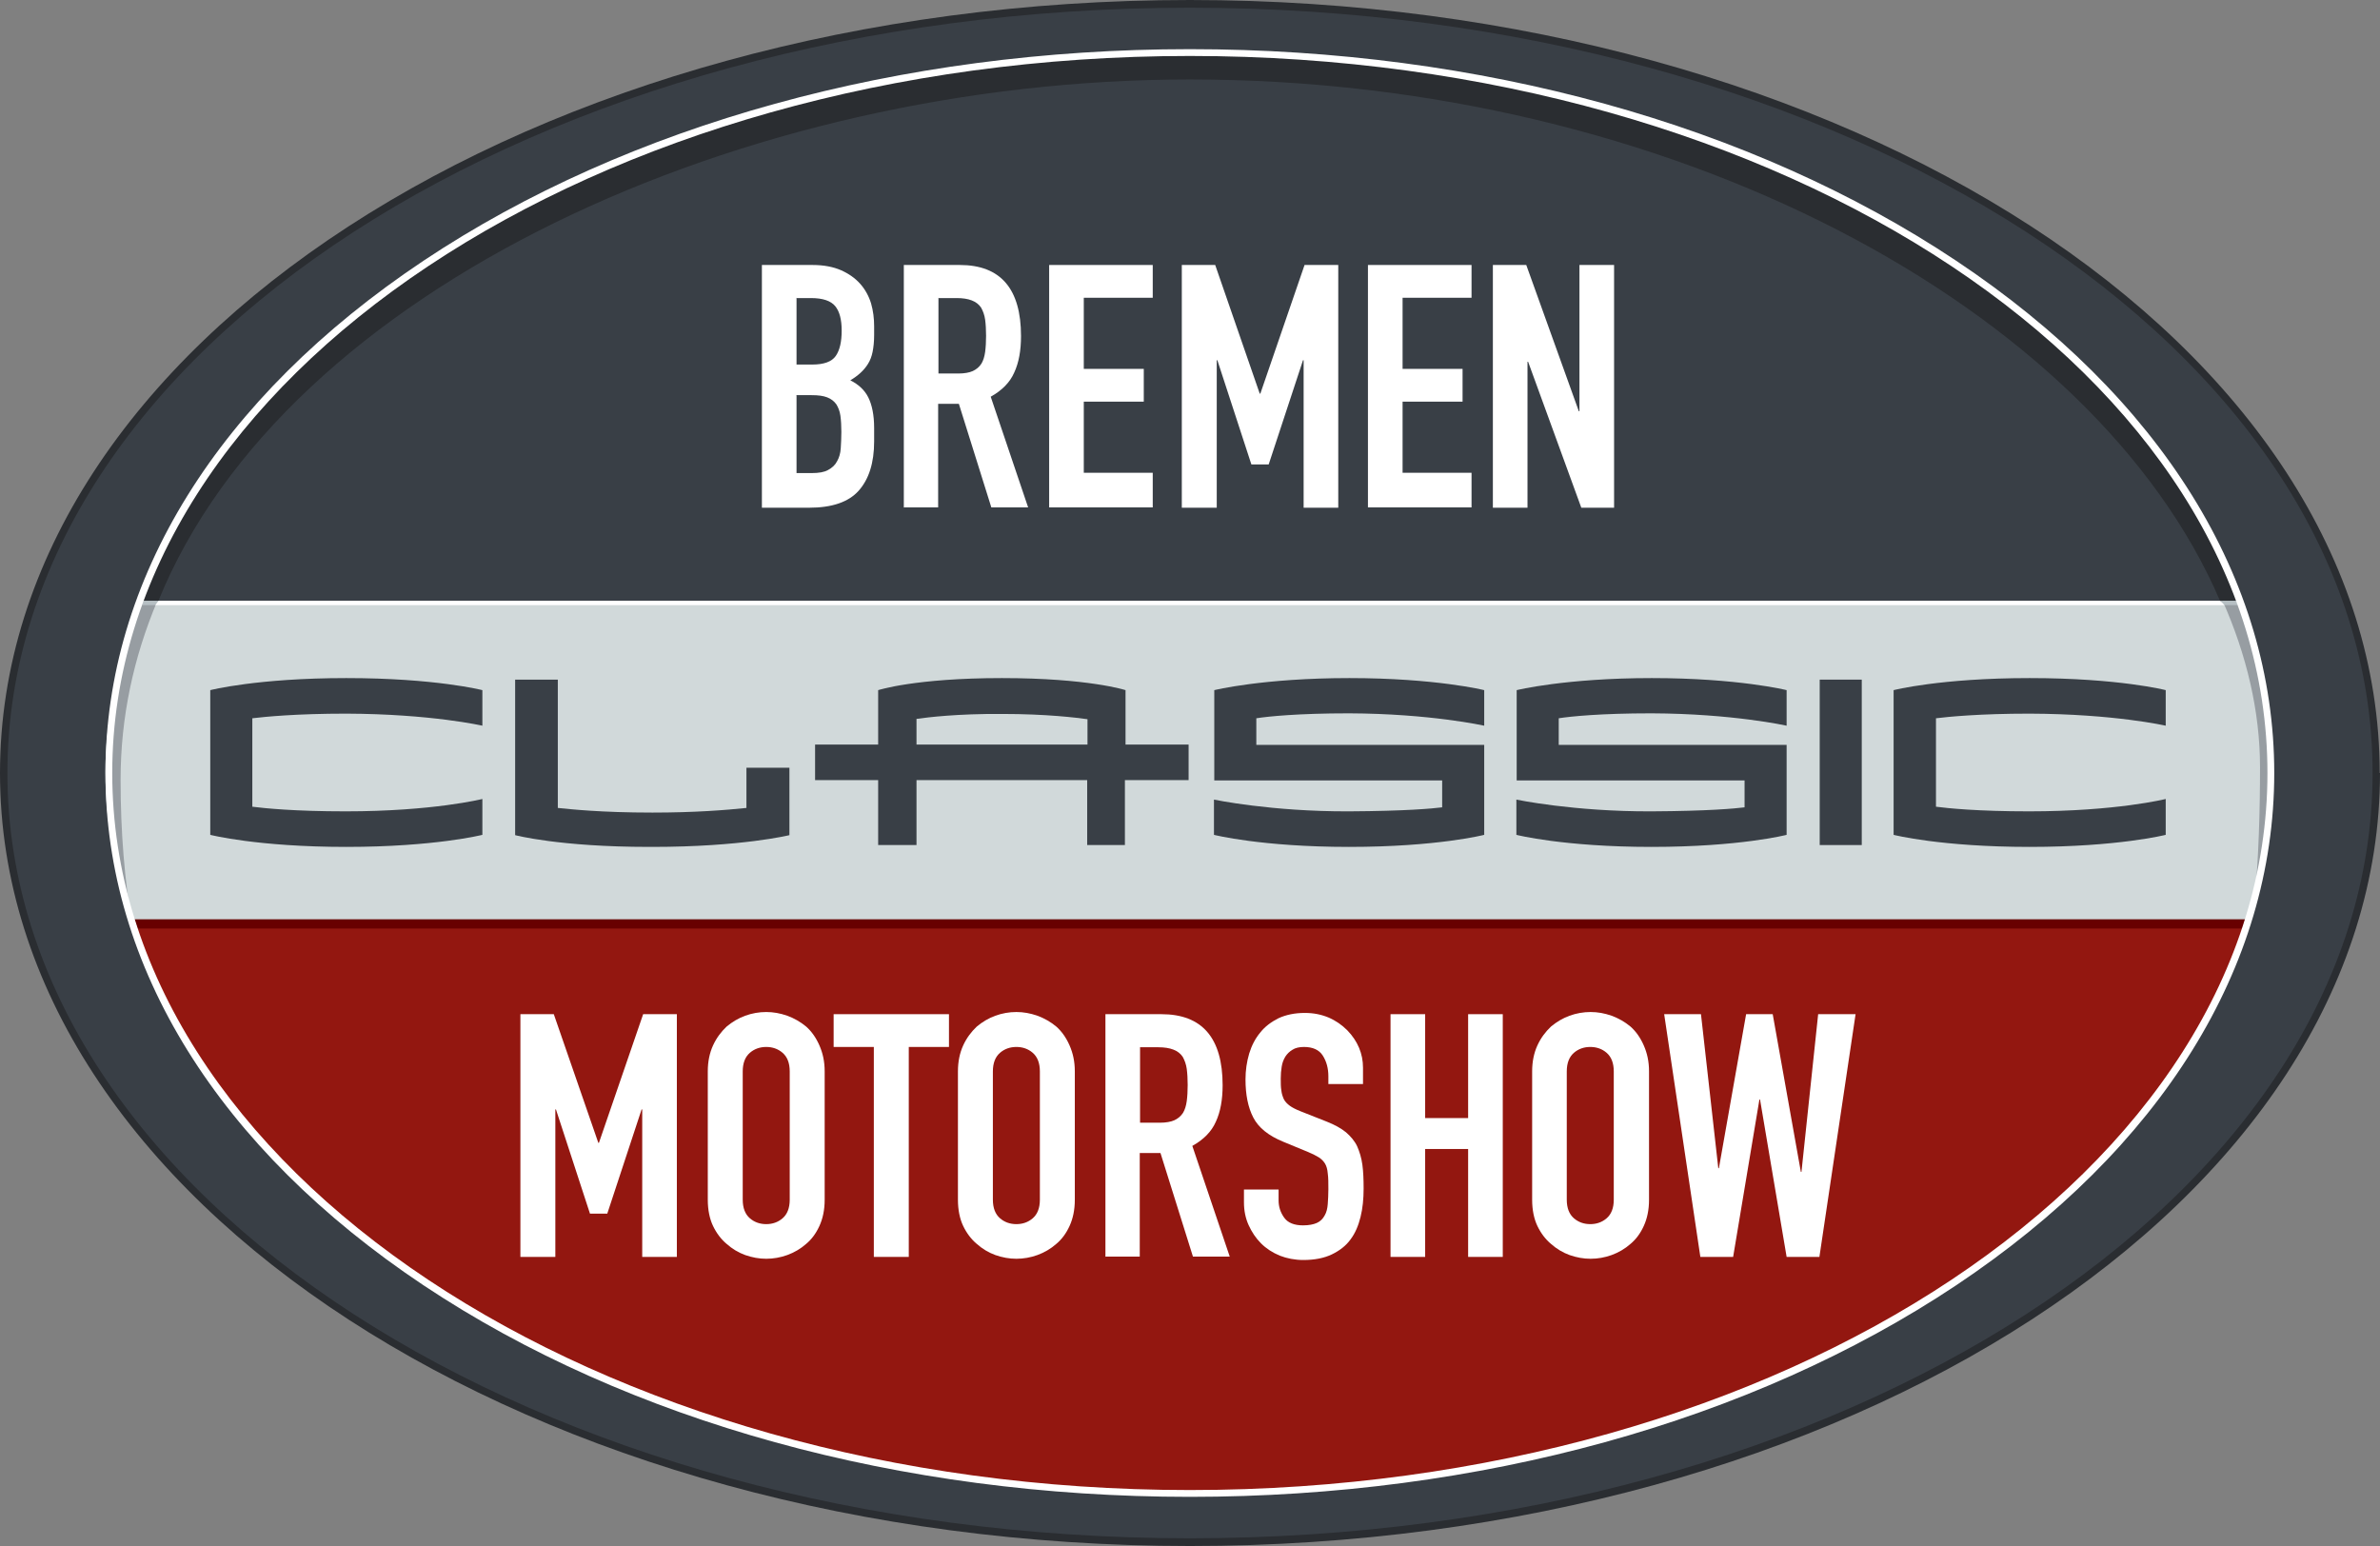
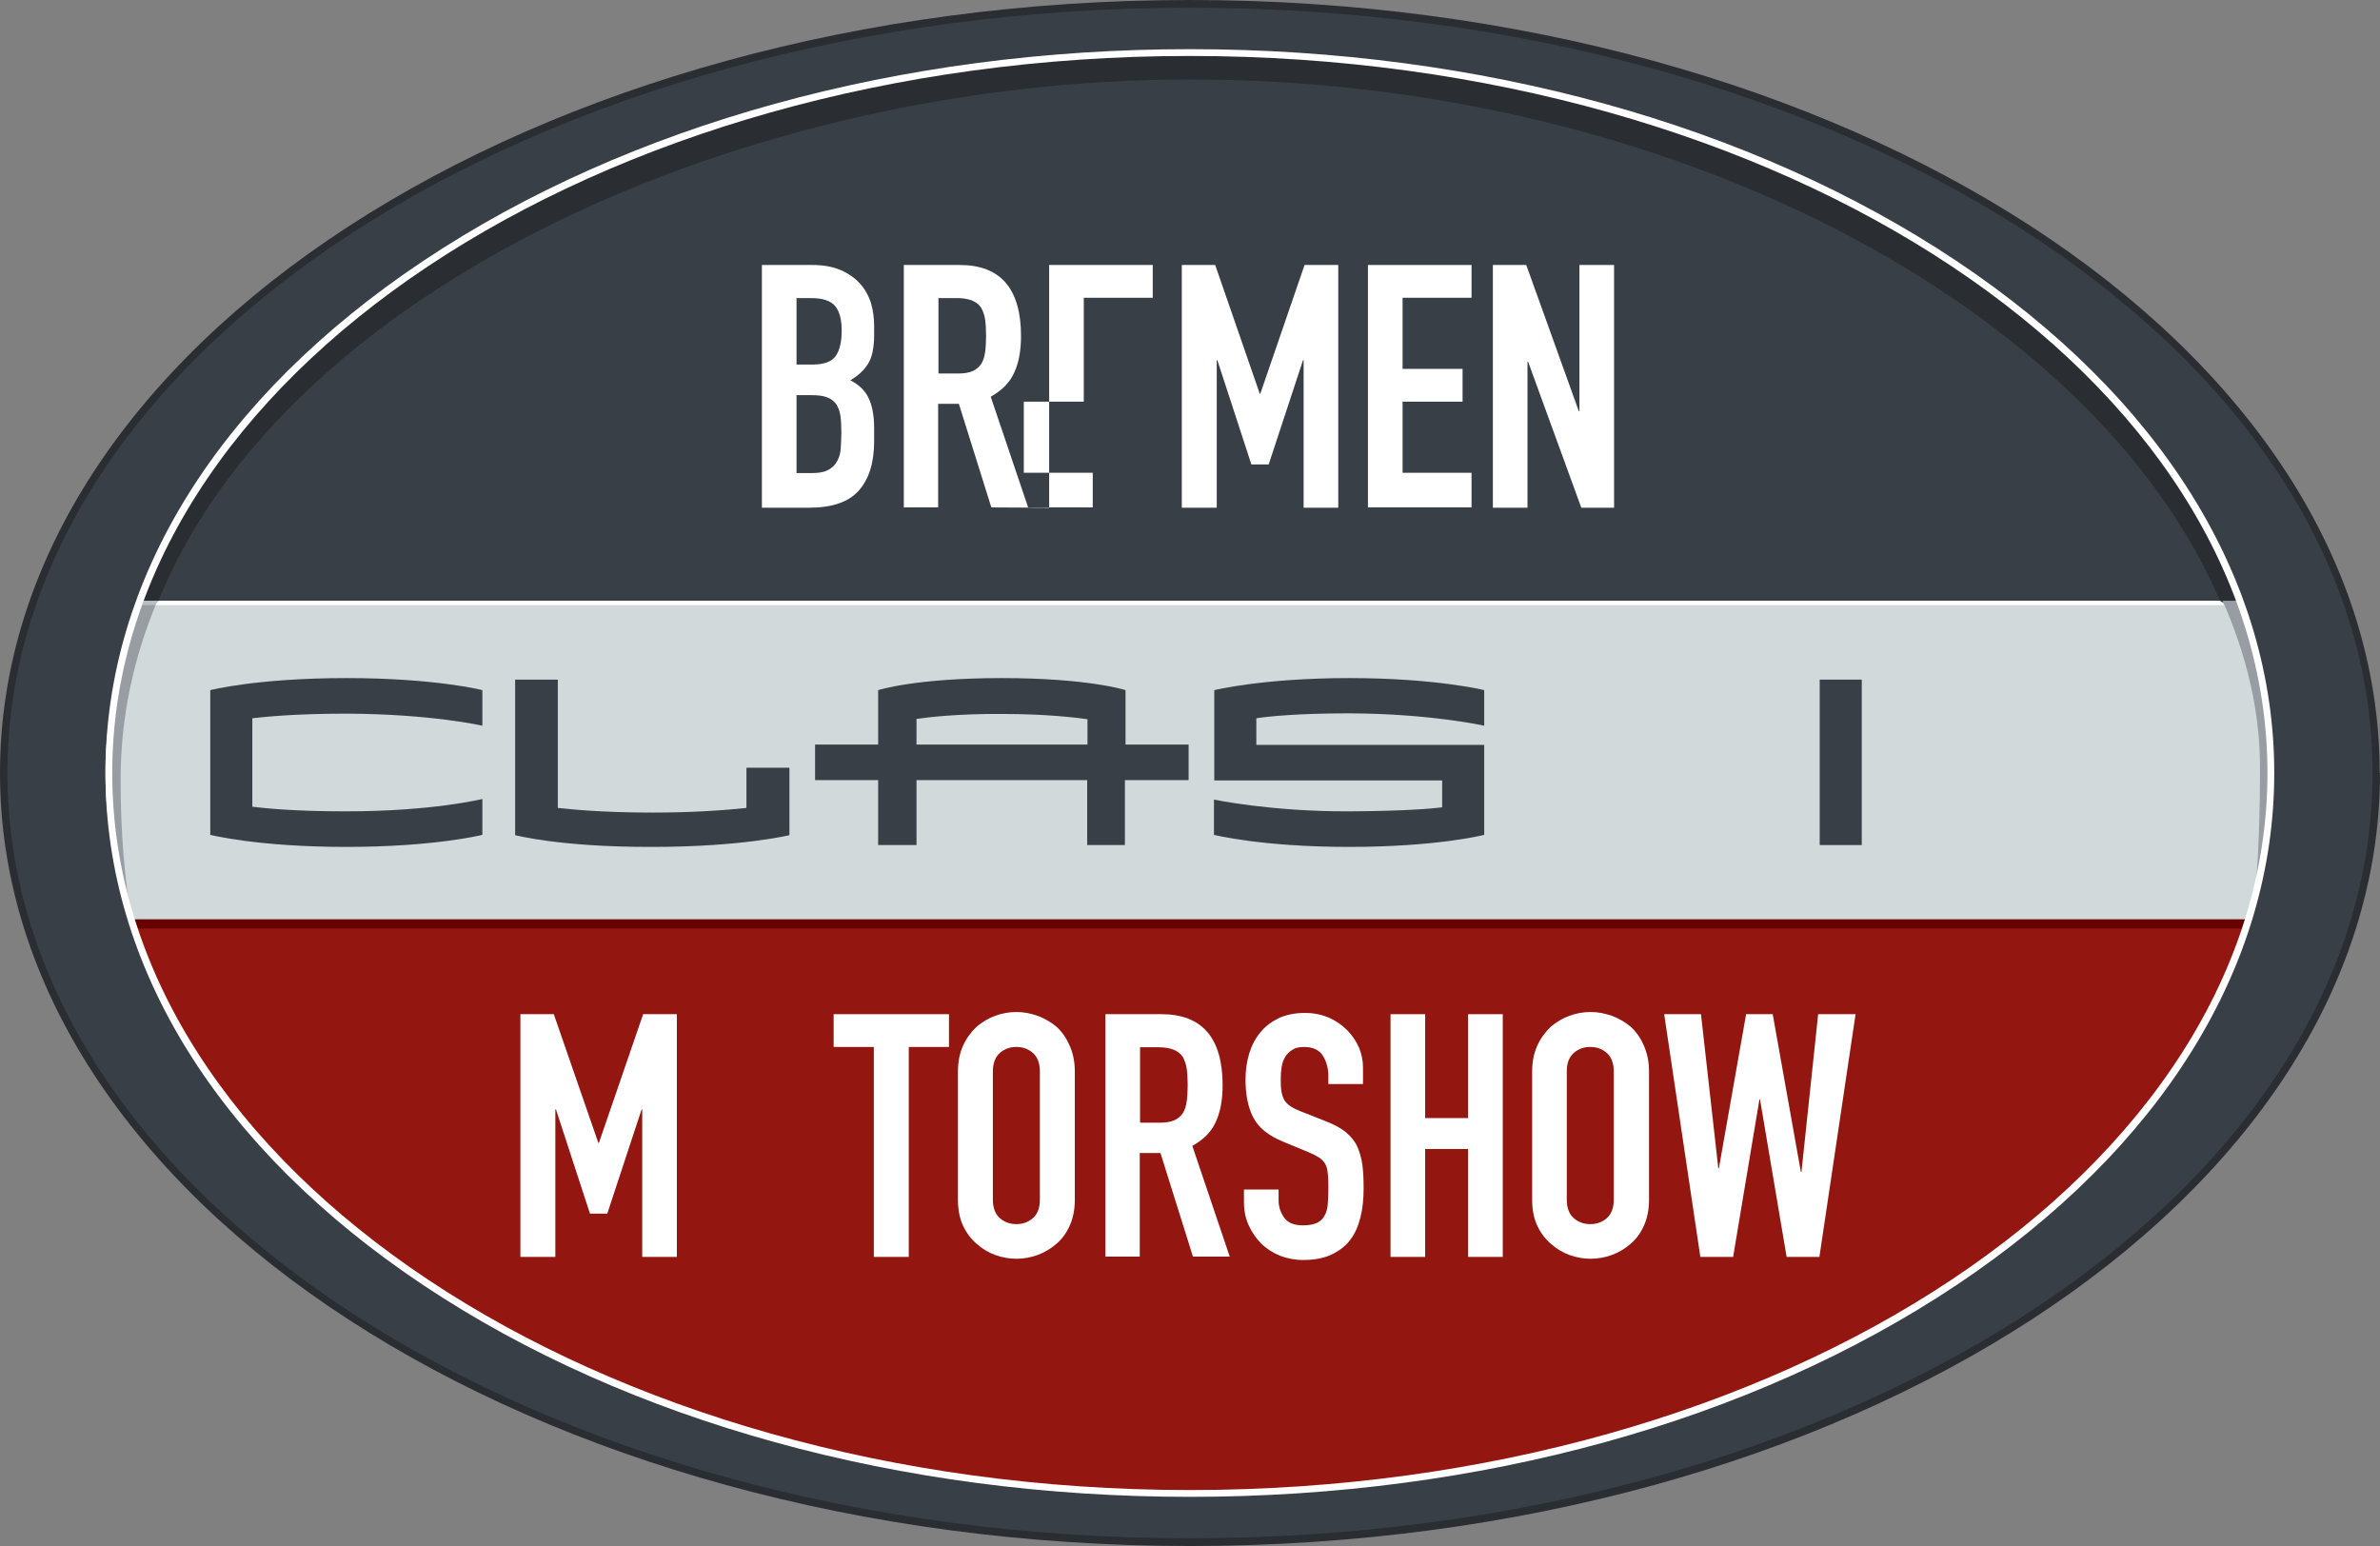
<svg xmlns="http://www.w3.org/2000/svg" version="1.1" viewBox="0, 0, 76.97, 50" id="Layer_1">
  <rect x="0" y="0" width="76.97" height="50" fill="#808080" stroke="none" />
  <defs>
    <style>.cls-1{fill:#2a2d31;}.cls-1,.cls-2,.cls-3,.cls-4,.cls-5,.cls-6,.cls-7,.cls-8{stroke-width:0px;}.cls-2{fill:#393f46;}.cls-3{fill:#d1d9da;}.cls-4{fill:#b6bfc3;}.cls-5{fill:#979da2;}.cls-6{fill:#931710;}.cls-7{fill:#fff;}.cls-8{fill:#680000;}</style>
  </defs>
  <path d="M76.97 25 c0 13.81 -17.23 25 -38.48 25 S0 38.81 0 25 S17.23 0 38.48 0 s38.48 11.19 38.48 25" stroke-width="0px" class="cls-1" style="fill:#2A2D31;" />
  <polygon points="71.8,19.43 71.94,19.57 72.37,19.57 72.32,19.43 71.8,19.43" stroke-width="0px" class="cls-4" style="fill:#B6BFC3;" />
  <path d="M76.73 25 c0 13.67 -17.12 24.75 -38.25 24.75 S0.24 38.67 0.24 25 S17.36 0.25 38.48 0.25 s38.25 11.08 38.25 24.75" stroke-width="0px" class="cls-2" style="fill:#393F46;" />
  <path d="M38.48 48.3 c16.76 0 30.77 -7.86 34.17 -18.36 H4.31 c3.4 10.49 17.41 18.36 34.17 18.36" stroke-width="0px" class="cls-6" style="fill:#931710;" />
  <path d="M72.48 19.43 H4.46 c-0.59 1.78 -1.05 3.7 -1.05 5.52 s0.36 3.38 0.84 4.99 h68.39 c0.07 -0.2 0.79 -2.68 0.78 -4.28 c0 -0.06 0.01 -0.44 0.01 -0.56 c0 -0.04 0 -0.07 0 -0.11 c0 -0.01 0 -0.03 0 -0.04 c0 -1.91 -0.36 -3.74 -0.95 -5.52" stroke-width="0px" class="cls-3" style="fill:#D1D9DA;" />
  <path d="M72.58 19.73 c-1.37 -4.2 -4.43 -7.91 -9.16 -11.09 c-6.59 -4.44 -15.61 -6.95 -24.94 -6.99 c-9.33 -0.04 -17.81 2.35 -24.44 6.73 c-4.69 3.1 -8.02 6.94 -9.61 11.14 l0.53 0.02 s0.09 -0.06 0.16 -0.1 C9.23 9.3 24.09 2.57 38.48 2.57 c15.56 0 29.26 7.39 33.32 16.87 c0.13 0.07 0.78 0.29 0.78 0.29 Z" id="Schhaten_oben" stroke-width="0px" class="cls-1" style="fill:#2A2D31;" />
  <g id="Schatten_Seiten">
    <path d="M5.08 19.43 h-0.6 c-0.59 1.78 -1.05 3.7 -1.05 5.52 s0.36 3.38 0.84 4.99 h0.01 c-0.25 -1.46 -0.38 -3.02 -0.38 -4.72 c0 -2.03 0.42 -3.96 1.19 -5.79 Z" stroke-width="0px" class="cls-5" style="fill:#979DA2;" />
    <path d="M72.5 19.43 h-0.62 c0.78 1.76 1.21 3.58 1.21 5.39 c0 1.49 -0.05 2.88 -0.16 4.18 c0.33 -1.27 0.52 -2.52 0.52 -4.06 c0 -1.91 -0.36 -3.74 -0.95 -5.52 Z" stroke-width="0px" class="cls-5" style="fill:#979DA2;" />
  </g>
  <g id="Schatten_Seiten_Übergang">
    <polygon points="4.6,19.57 5.02,19.57 5.13,19.43 4.64,19.43 4.6,19.57" stroke-width="0px" class="cls-4" style="fill:#B6BFC3;" />
-     <polygon points="71.8,19.43 71.94,19.57 72.37,19.57 72.33,19.43 71.8,19.43" stroke-width="0px" class="cls-4" style="fill:#B6BFC3;" />
  </g>
  <polygon points="5.13,19.43 5.02,19.57 71.94,19.57 71.8,19.43 5.13,19.43" stroke-width="0px" class="cls-7" style="fill:white;" />
  <polygon points="4.33,29.73 72.66,29.73 72.57,30.03 4.45,30.03 4.33,29.73" stroke-width="0px" class="cls-8" style="fill:#680000;" />
  <path d="M38.48 1.81 C19.26 1.81 3.63 12.21 3.63 25 s15.64 23.19 34.85 23.19 s34.85 -10.4 34.85 -23.19 S57.7 1.81 38.48 1.81 M38.48 48.41 c-9.36 0 -18.16 -2.43 -24.78 -6.84 c-6.63 -4.42 -10.29 -10.3 -10.29 -16.57 s3.65 -12.14 10.29 -16.57 c6.62 -4.41 15.42 -6.84 24.78 -6.84 s18.16 2.43 24.78 6.84 c6.63 4.42 10.29 10.3 10.29 16.57 s-3.65 12.14 -10.29 16.57 c-6.62 4.41 -15.42 6.84 -24.78 6.84" stroke-width="0px" class="cls-7" style="fill:white;" />
  <path d="M24.64 16.42 v-7.85 h1.64 c0.36 0 0.67 0.06 0.92 0.17 c0.25 0.11 0.46 0.26 0.62 0.44 c0.16 0.18 0.28 0.4 0.35 0.63 c0.07 0.24 0.1 0.49 0.1 0.74 v0.29 c0 0.21 -0.02 0.39 -0.05 0.54 c-0.03 0.15 -0.08 0.28 -0.15 0.39 c-0.13 0.21 -0.32 0.38 -0.57 0.53 c0.26 0.13 0.46 0.31 0.58 0.55 s0.19 0.57 0.19 0.99 v0.44 c0 0.69 -0.17 1.22 -0.5 1.59 c-0.33 0.37 -0.87 0.55 -1.6 0.55 h-1.53 Z M25.76 9.63 v2.16 h0.51 c0.37 0 0.63 -0.09 0.76 -0.28 c0.13 -0.19 0.19 -0.46 0.19 -0.82 s-0.07 -0.62 -0.21 -0.79 s-0.4 -0.26 -0.78 -0.26 h-0.46 Z M25.76 12.79 v2.51 h0.49 c0.23 0 0.41 -0.03 0.53 -0.1 c0.13 -0.07 0.23 -0.16 0.29 -0.28 c0.07 -0.12 0.11 -0.26 0.12 -0.42 c0.01 -0.16 0.02 -0.34 0.02 -0.53 s-0.01 -0.37 -0.03 -0.52 c-0.02 -0.15 -0.07 -0.27 -0.13 -0.37 c-0.07 -0.1 -0.17 -0.18 -0.3 -0.23 c-0.13 -0.05 -0.29 -0.07 -0.5 -0.07 h-0.5 Z" stroke-width="0px" class="cls-7" style="fill:white;" />
  <path d="M29.23 16.42 v-7.85 h1.81 c1.32 0 1.98 0.77 1.98 2.3 c0 0.46 -0.07 0.86 -0.22 1.18 c-0.14 0.32 -0.4 0.58 -0.76 0.78 l1.21 3.58 h-1.19 l-1.05 -3.35 h-0.67 v3.35 h-1.12 Z M30.35 9.63 v2.45 h0.64 c0.2 0 0.36 -0.03 0.47 -0.08 s0.21 -0.13 0.28 -0.24 c0.06 -0.1 0.1 -0.23 0.12 -0.38 c0.02 -0.15 0.03 -0.33 0.03 -0.52 s-0.01 -0.37 -0.03 -0.52 c-0.02 -0.15 -0.07 -0.28 -0.13 -0.39 c-0.14 -0.21 -0.4 -0.31 -0.79 -0.31 h-0.58 Z" stroke-width="0px" class="cls-7" style="fill:white;" />
-   <path d="M33.93 16.42 v-7.85 h3.35 v1.06 h-2.23 v2.3 h1.94 v1.06 h-1.94 v2.3 h2.23 v1.12 h-3.35 Z" stroke-width="0px" class="cls-7" style="fill:white;" />
+   <path d="M33.93 16.42 v-7.85 h3.35 v1.06 h-2.23 v2.3 v1.06 h-1.94 v2.3 h2.23 v1.12 h-3.35 Z" stroke-width="0px" class="cls-7" style="fill:white;" />
  <path d="M38.22 16.42 v-7.85 h1.08 l1.44 4.16 h0.02 l1.43 -4.16 h1.09 v7.85 h-1.12 v-4.77 h-0.02 l-1.11 3.37 h-0.56 l-1.1 -3.37 h-0.02 v4.77 h-1.12 Z" stroke-width="0px" class="cls-7" style="fill:white;" />
  <path d="M44.24 16.42 v-7.85 h3.35 v1.06 h-2.23 v2.3 h1.94 v1.06 h-1.94 v2.3 h2.23 v1.12 h-3.35 Z" stroke-width="0px" class="cls-7" style="fill:white;" />
  <path d="M48.28 16.42 v-7.85 h1.08 l1.7 4.73 h0.02 v-4.73 h1.12 v7.85 h-1.06 l-1.72 -4.72 h-0.02 v4.72 h-1.12 Z" stroke-width="0px" class="cls-7" style="fill:white;" />
  <path d="M16.83 40.65 v-7.85 h1.08 l1.44 4.16 h0.02 l1.43 -4.16 h1.09 v7.85 h-1.12 v-4.77 h-0.02 l-1.11 3.37 h-0.56 l-1.1 -3.37 h-0.02 v4.77 h-1.12 Z" stroke-width="0px" class="cls-7" style="fill:white;" />
-   <path d="M22.89 34.65 c0 -0.32 0.06 -0.6 0.17 -0.84 s0.26 -0.44 0.44 -0.61 c0.18 -0.15 0.38 -0.27 0.6 -0.35 c0.22 -0.08 0.45 -0.12 0.68 -0.12 s0.45 0.04 0.68 0.12 c0.22 0.08 0.43 0.2 0.61 0.35 c0.18 0.16 0.32 0.36 0.43 0.61 s0.17 0.52 0.17 0.84 v4.15 c0 0.33 -0.06 0.61 -0.17 0.85 s-0.25 0.43 -0.43 0.58 c-0.18 0.16 -0.39 0.28 -0.61 0.36 c-0.22 0.08 -0.45 0.12 -0.68 0.12 s-0.45 -0.04 -0.68 -0.12 c-0.22 -0.08 -0.42 -0.2 -0.6 -0.36 c-0.18 -0.15 -0.33 -0.35 -0.44 -0.58 s-0.17 -0.52 -0.17 -0.85 v-4.15 Z M24.02 38.8 c0 0.27 0.08 0.47 0.23 0.6 c0.15 0.13 0.33 0.19 0.53 0.19 s0.38 -0.06 0.53 -0.19 c0.15 -0.13 0.23 -0.33 0.23 -0.6 v-4.15 c0 -0.27 -0.08 -0.47 -0.23 -0.6 c-0.15 -0.13 -0.33 -0.19 -0.53 -0.19 s-0.38 0.06 -0.53 0.19 c-0.15 0.13 -0.23 0.33 -0.23 0.6 v4.15 Z" stroke-width="0px" class="cls-7" style="fill:white;" />
  <path d="M28.26 40.65 v-6.79 h-1.3 v-1.06 h3.73 v1.06 h-1.3 v6.79 h-1.12 Z" stroke-width="0px" class="cls-7" style="fill:white;" />
  <path d="M30.98 34.65 c0 -0.32 0.06 -0.6 0.17 -0.84 s0.26 -0.44 0.44 -0.61 c0.18 -0.15 0.38 -0.27 0.6 -0.35 c0.22 -0.08 0.45 -0.12 0.68 -0.12 s0.45 0.04 0.68 0.12 c0.22 0.08 0.43 0.2 0.61 0.35 c0.18 0.16 0.32 0.36 0.43 0.61 s0.17 0.52 0.17 0.84 v4.15 c0 0.33 -0.06 0.61 -0.17 0.85 s-0.25 0.43 -0.43 0.58 c-0.18 0.16 -0.39 0.28 -0.61 0.36 c-0.22 0.08 -0.45 0.12 -0.68 0.12 s-0.45 -0.04 -0.68 -0.12 c-0.22 -0.08 -0.42 -0.2 -0.6 -0.36 c-0.18 -0.15 -0.33 -0.35 -0.44 -0.58 s-0.17 -0.52 -0.17 -0.85 v-4.15 Z M32.11 38.8 c0 0.27 0.08 0.47 0.23 0.6 c0.15 0.13 0.33 0.19 0.53 0.19 s0.38 -0.06 0.53 -0.19 c0.15 -0.13 0.23 -0.33 0.23 -0.6 v-4.15 c0 -0.27 -0.08 -0.47 -0.23 -0.6 c-0.15 -0.13 -0.33 -0.19 -0.53 -0.19 s-0.38 0.06 -0.53 0.19 c-0.15 0.13 -0.23 0.33 -0.23 0.6 v4.15 Z" stroke-width="0px" class="cls-7" style="fill:white;" />
  <path d="M35.75 40.65 v-7.85 h1.81 c1.32 0 1.98 0.77 1.98 2.3 c0 0.46 -0.07 0.86 -0.22 1.18 c-0.14 0.32 -0.4 0.58 -0.76 0.78 l1.21 3.58 h-1.19 l-1.05 -3.35 h-0.67 v3.35 h-1.12 Z M36.87 33.86 v2.45 h0.64 c0.2 0 0.36 -0.03 0.47 -0.08 s0.21 -0.13 0.28 -0.24 c0.06 -0.1 0.1 -0.23 0.12 -0.38 c0.02 -0.15 0.03 -0.33 0.03 -0.52 s-0.01 -0.37 -0.03 -0.52 c-0.02 -0.15 -0.07 -0.28 -0.13 -0.39 c-0.14 -0.21 -0.4 -0.31 -0.79 -0.31 h-0.58 Z" stroke-width="0px" class="cls-7" style="fill:white;" />
  <path d="M44.08 35.06 h-1.12 v-0.25 c0 -0.26 -0.06 -0.48 -0.18 -0.67 c-0.12 -0.19 -0.33 -0.28 -0.61 -0.28 c-0.15 0 -0.28 0.03 -0.37 0.09 c-0.1 0.06 -0.17 0.13 -0.23 0.22 c-0.06 0.1 -0.1 0.2 -0.12 0.33 c-0.02 0.12 -0.03 0.25 -0.03 0.38 c0 0.15 0 0.28 0.02 0.39 c0.01 0.1 0.04 0.19 0.08 0.28 c0.04 0.08 0.11 0.15 0.19 0.21 c0.08 0.06 0.2 0.12 0.35 0.18 l0.86 0.34 c0.25 0.1 0.45 0.21 0.61 0.34 c0.15 0.13 0.28 0.28 0.36 0.45 c0.08 0.18 0.14 0.38 0.17 0.6 c0.03 0.22 0.04 0.48 0.04 0.77 c0 0.33 -0.03 0.64 -0.1 0.92 c-0.07 0.28 -0.17 0.52 -0.32 0.72 c-0.15 0.21 -0.36 0.37 -0.61 0.49 c-0.25 0.12 -0.56 0.18 -0.92 0.18 c-0.27 0 -0.53 -0.05 -0.76 -0.14 c-0.24 -0.1 -0.44 -0.23 -0.61 -0.4 c-0.17 -0.17 -0.3 -0.37 -0.4 -0.59 c-0.1 -0.22 -0.15 -0.47 -0.15 -0.73 v-0.42 h1.12 v0.35 c0 0.21 0.06 0.39 0.18 0.56 c0.12 0.17 0.33 0.25 0.61 0.25 c0.19 0 0.34 -0.03 0.45 -0.08 s0.19 -0.13 0.25 -0.24 c0.06 -0.1 0.09 -0.23 0.1 -0.37 c0.01 -0.14 0.02 -0.3 0.02 -0.48 c0 -0.21 0 -0.37 -0.02 -0.51 c-0.01 -0.13 -0.04 -0.24 -0.09 -0.32 c-0.05 -0.08 -0.12 -0.15 -0.2 -0.2 c-0.08 -0.05 -0.2 -0.11 -0.34 -0.17 l-0.8 -0.33 c-0.49 -0.2 -0.81 -0.46 -0.98 -0.79 c-0.17 -0.33 -0.25 -0.74 -0.25 -1.23 c0 -0.29 0.04 -0.57 0.12 -0.84 c0.08 -0.26 0.2 -0.49 0.36 -0.68 c0.15 -0.19 0.35 -0.34 0.59 -0.46 c0.24 -0.11 0.52 -0.17 0.85 -0.17 c0.28 0 0.53 0.05 0.77 0.15 c0.23 0.1 0.43 0.24 0.6 0.41 c0.34 0.35 0.51 0.76 0.51 1.21 v0.55 Z" stroke-width="0px" class="cls-7" style="fill:white;" />
  <path d="M44.97 40.65 v-7.85 h1.12 v3.36 h1.39 v-3.36 h1.12 v7.85 h-1.12 v-3.49 h-1.39 v3.49 h-1.12 Z" stroke-width="0px" class="cls-7" style="fill:white;" />
  <path d="M49.55 34.65 c0 -0.32 0.06 -0.6 0.17 -0.84 s0.26 -0.44 0.44 -0.61 c0.18 -0.15 0.38 -0.27 0.6 -0.35 c0.22 -0.08 0.45 -0.12 0.68 -0.12 s0.45 0.04 0.68 0.12 c0.22 0.08 0.43 0.2 0.61 0.35 c0.18 0.16 0.32 0.36 0.43 0.61 s0.17 0.52 0.17 0.84 v4.15 c0 0.33 -0.06 0.61 -0.17 0.85 s-0.25 0.43 -0.43 0.58 c-0.18 0.16 -0.39 0.28 -0.61 0.36 c-0.22 0.08 -0.45 0.12 -0.68 0.12 s-0.45 -0.04 -0.68 -0.12 c-0.22 -0.08 -0.42 -0.2 -0.6 -0.36 c-0.18 -0.15 -0.33 -0.35 -0.44 -0.58 s-0.17 -0.52 -0.17 -0.85 v-4.15 Z M50.67 38.8 c0 0.27 0.08 0.47 0.23 0.6 c0.15 0.13 0.33 0.19 0.53 0.19 s0.38 -0.06 0.53 -0.19 c0.15 -0.13 0.23 -0.33 0.23 -0.6 v-4.15 c0 -0.27 -0.08 -0.47 -0.23 -0.6 c-0.15 -0.13 -0.33 -0.19 -0.53 -0.19 s-0.38 0.06 -0.53 0.19 c-0.15 0.13 -0.23 0.33 -0.23 0.6 v4.15 Z" stroke-width="0px" class="cls-7" style="fill:white;" />
  <path d="M60.01 32.8 l-1.17 7.85 h-1.06 l-0.86 -5.09 h-0.02 l-0.85 5.09 h-1.06 l-1.17 -7.85 h1.19 l0.56 4.98 h0.02 l0.88 -4.98 h0.86 l0.91 5.1 h0.02 l0.54 -5.1 h1.19 Z" stroke-width="0px" class="cls-7" style="fill:white;" />
  <path d="M11.2 27.39 c2.86 0 4.4 -0.39 4.4 -0.39 v-1.16 s-1.59 0.4 -4.42 0.4 c-1.66 0 -2.63 -0.1 -3.02 -0.15 v-2.86 c0.41 -0.05 1.43 -0.15 3.04 -0.15 c2.75 0.01 4.4 0.39 4.4 0.39 v-1.15 s-1.51 -0.39 -4.4 -0.39 s-4.4 0.39 -4.4 0.39 v4.68 s1.52 0.39 4.4 0.39" stroke-width="0px" class="cls-2" style="fill:#393F46;" />
  <path d="M21.1 27.39 c2.88 0 4.43 -0.38 4.43 -0.38 v-2.18 h-1.39 v1.3 c-0.67 0.07 -1.67 0.15 -3.04 0.15 c-1.67 0 -2.67 -0.11 -3.06 -0.15 v-4.15 h-1.38 v5.03 s1.43 0.38 4.33 0.38 h0.11 Z" stroke-width="0px" class="cls-2" style="fill:#393F46;" />
  <path d="M35.16 24.08 h-5.52 v-0.83 c0.36 -0.05 1.31 -0.17 2.77 -0.16 c1.44 0 2.4 0.12 2.76 0.17 v0.82 Z M36.39 25.23 h2.05 v-1.15 s-2.04 0 -2.04 0 v-1.76 s-1.19 -0.39 -4 -0.39 s-4 0.39 -4 0.39 v1.76 h-2.04 v1.15 h2.04 v2.1 h1.24 v-2.1 h5.52 v2.1 h1.22 v-2.1 Z" stroke-width="0px" class="cls-2" style="fill:#393F46;" />
  <path d="M58.85 27.33 h1.36 v-5.35 h-1.36 v5.35 Z" stroke-width="0px" class="cls-2" style="fill:#393F46;" />
-   <path d="M65.64 27.39 c2.86 0 4.4 -0.39 4.4 -0.39 v-1.16 s-1.59 0.4 -4.42 0.4 c-1.66 0 -2.63 -0.1 -3.01 -0.15 v-2.86 c0.4 -0.05 1.42 -0.15 3.03 -0.15 c2.75 0.01 4.4 0.39 4.4 0.39 v-1.15 s-1.51 -0.39 -4.4 -0.39 s-4.4 0.39 -4.4 0.39 v4.68 s1.52 0.39 4.4 0.39" stroke-width="0px" class="cls-2" style="fill:#393F46;" />
  <path d="M43.63 27.39 c2.86 0 4.37 -0.39 4.37 -0.39 v-2.91 h-7.37 v-0.86 c0.38 -0.06 1.35 -0.16 3 -0.16 c2.63 0.01 4.37 0.4 4.37 0.4 v-1.15 s-1.56 -0.39 -4.36 -0.39 s-4.37 0.39 -4.37 0.39 v2.92 s7.37 0 7.37 0 v0.87 c-0.32 0.04 -1.17 0.12 -3.01 0.13 c-2.52 0.01 -4.37 -0.38 -4.37 -0.38 v1.14 s1.53 0.39 4.37 0.39" stroke-width="0px" class="cls-2" style="fill:#393F46;" />
-   <path d="M53.41 27.39 c2.86 0 4.37 -0.39 4.37 -0.39 v-2.91 h-7.37 v-0.86 c0.38 -0.06 1.35 -0.16 3 -0.16 c2.63 0.01 4.37 0.4 4.37 0.4 v-1.15 s-1.56 -0.39 -4.36 -0.39 s-4.37 0.39 -4.37 0.39 v2.92 s7.37 0 7.37 0 v0.87 c-0.32 0.04 -1.17 0.12 -3.01 0.13 c-2.52 0.01 -4.37 -0.38 -4.37 -0.38 v1.14 s1.53 0.39 4.37 0.39" stroke-width="0px" class="cls-2" style="fill:#393F46;" />
</svg>